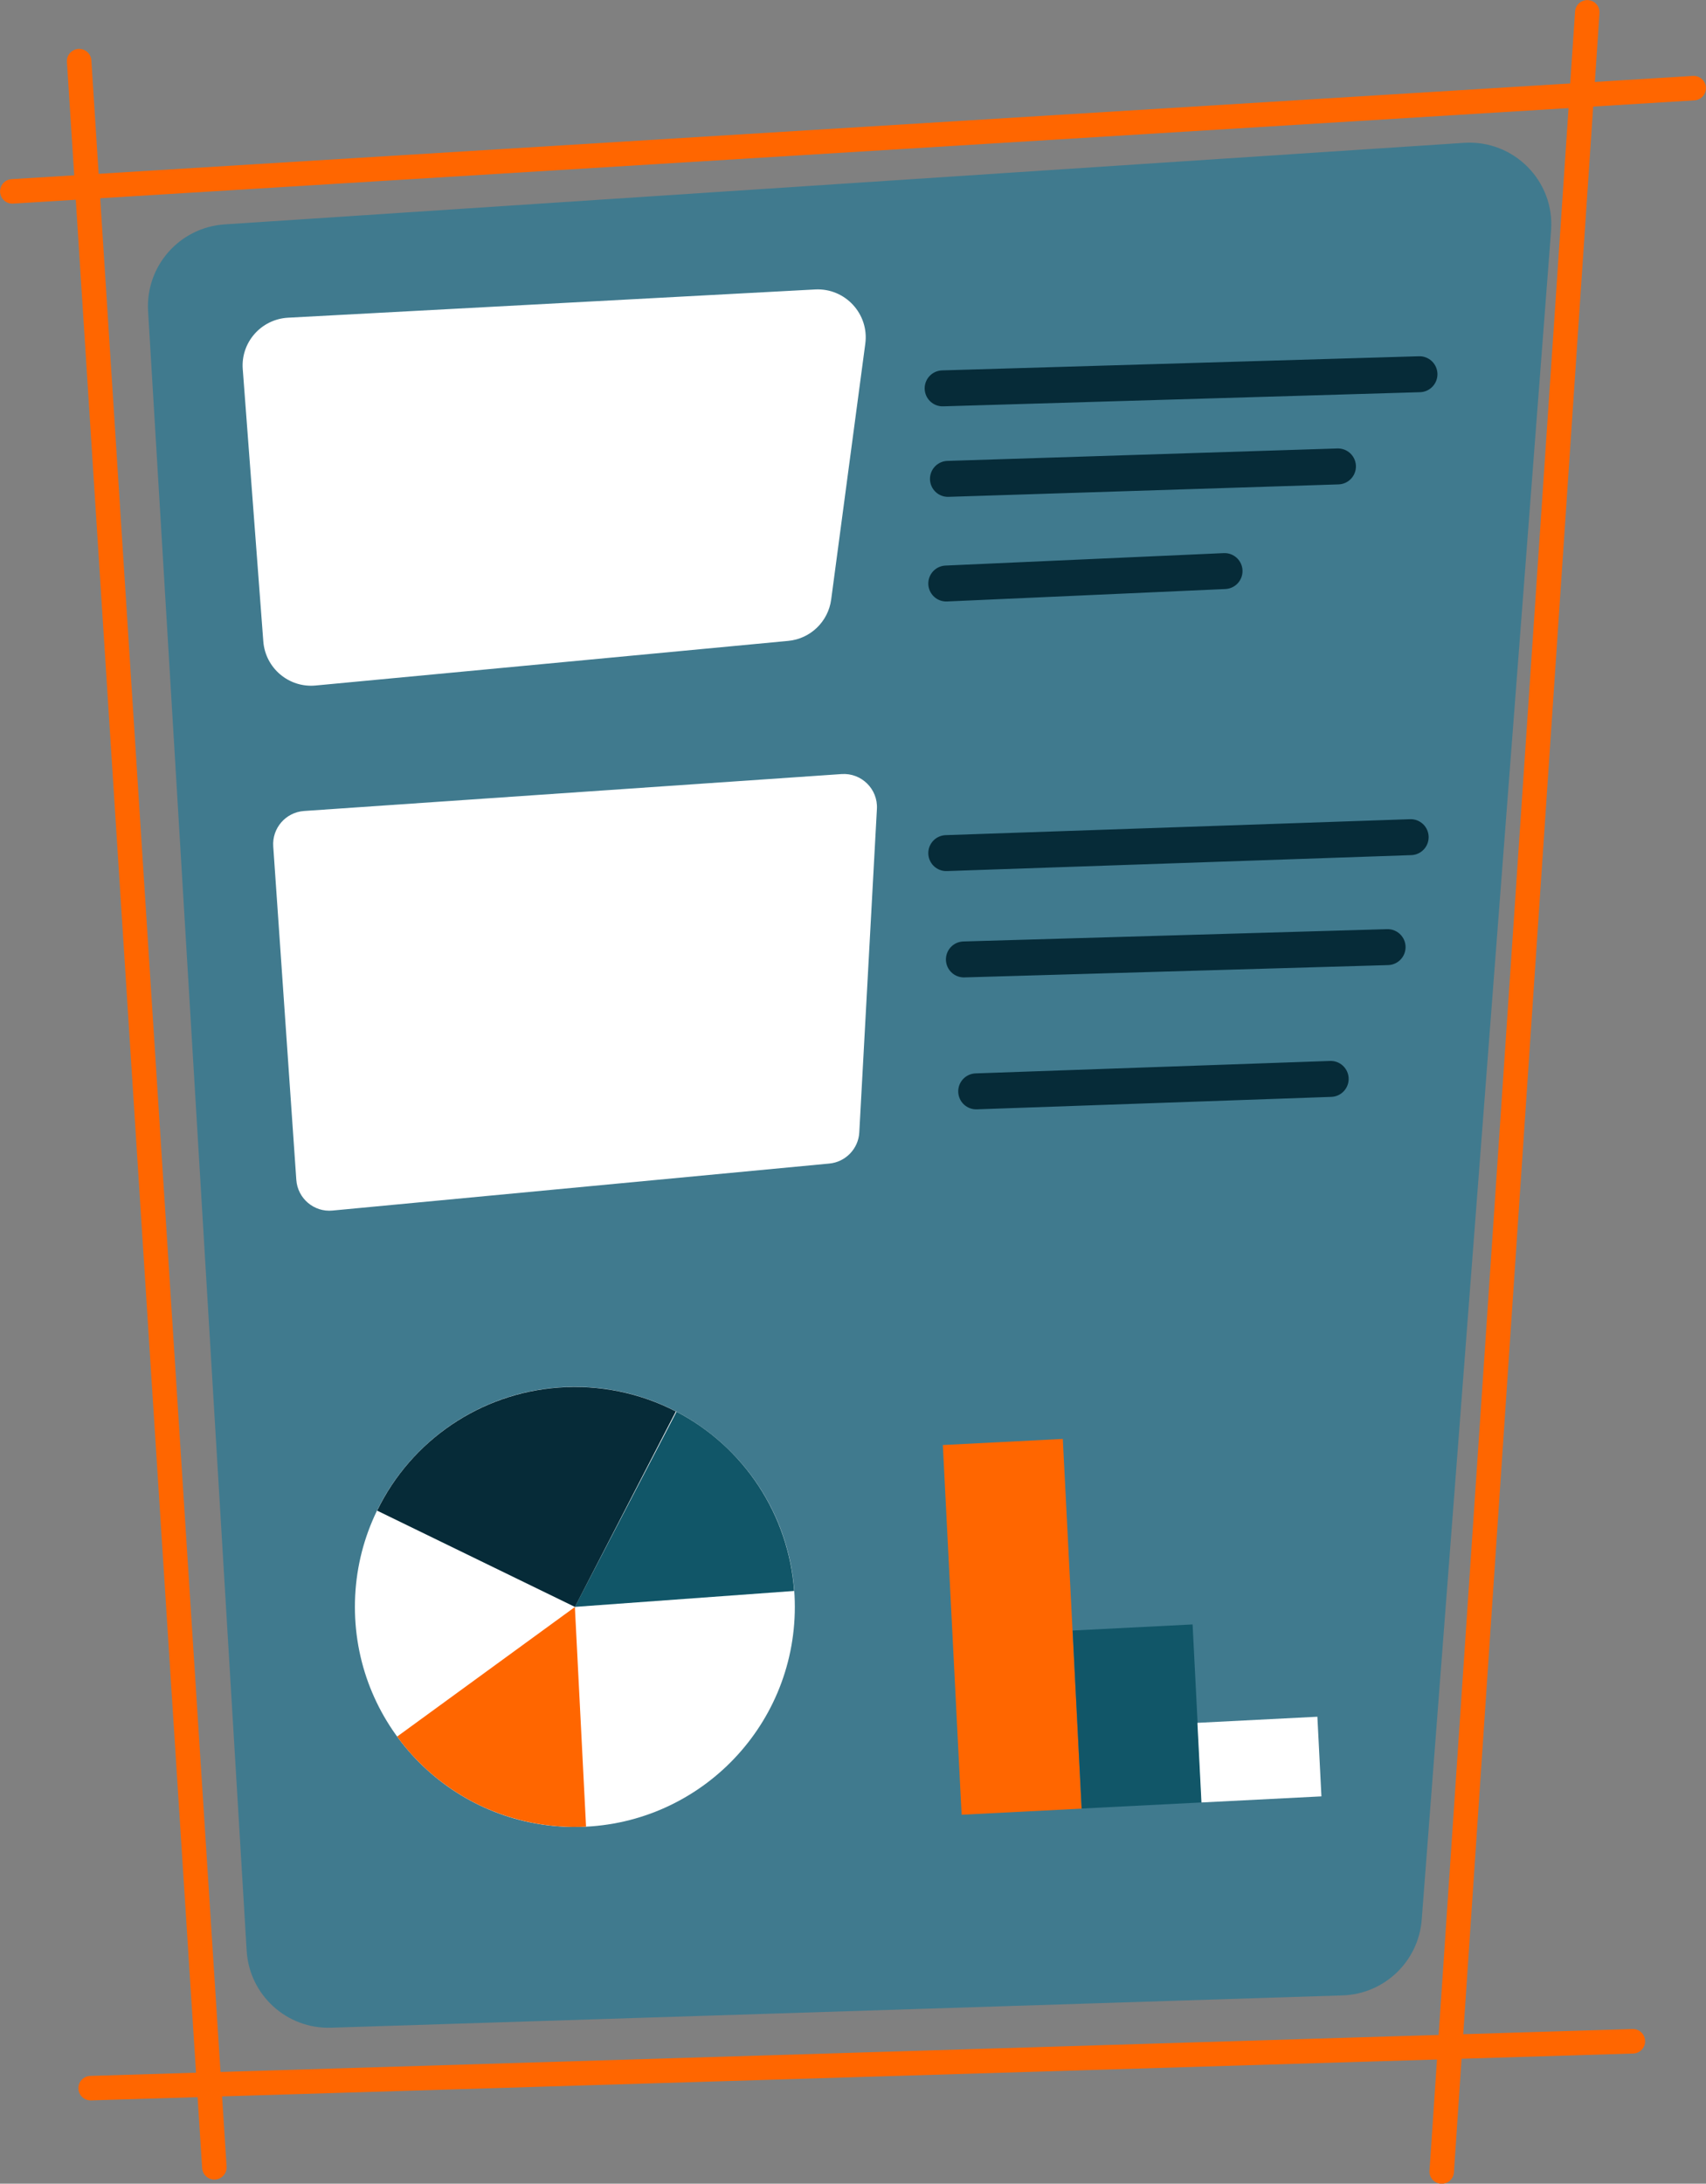
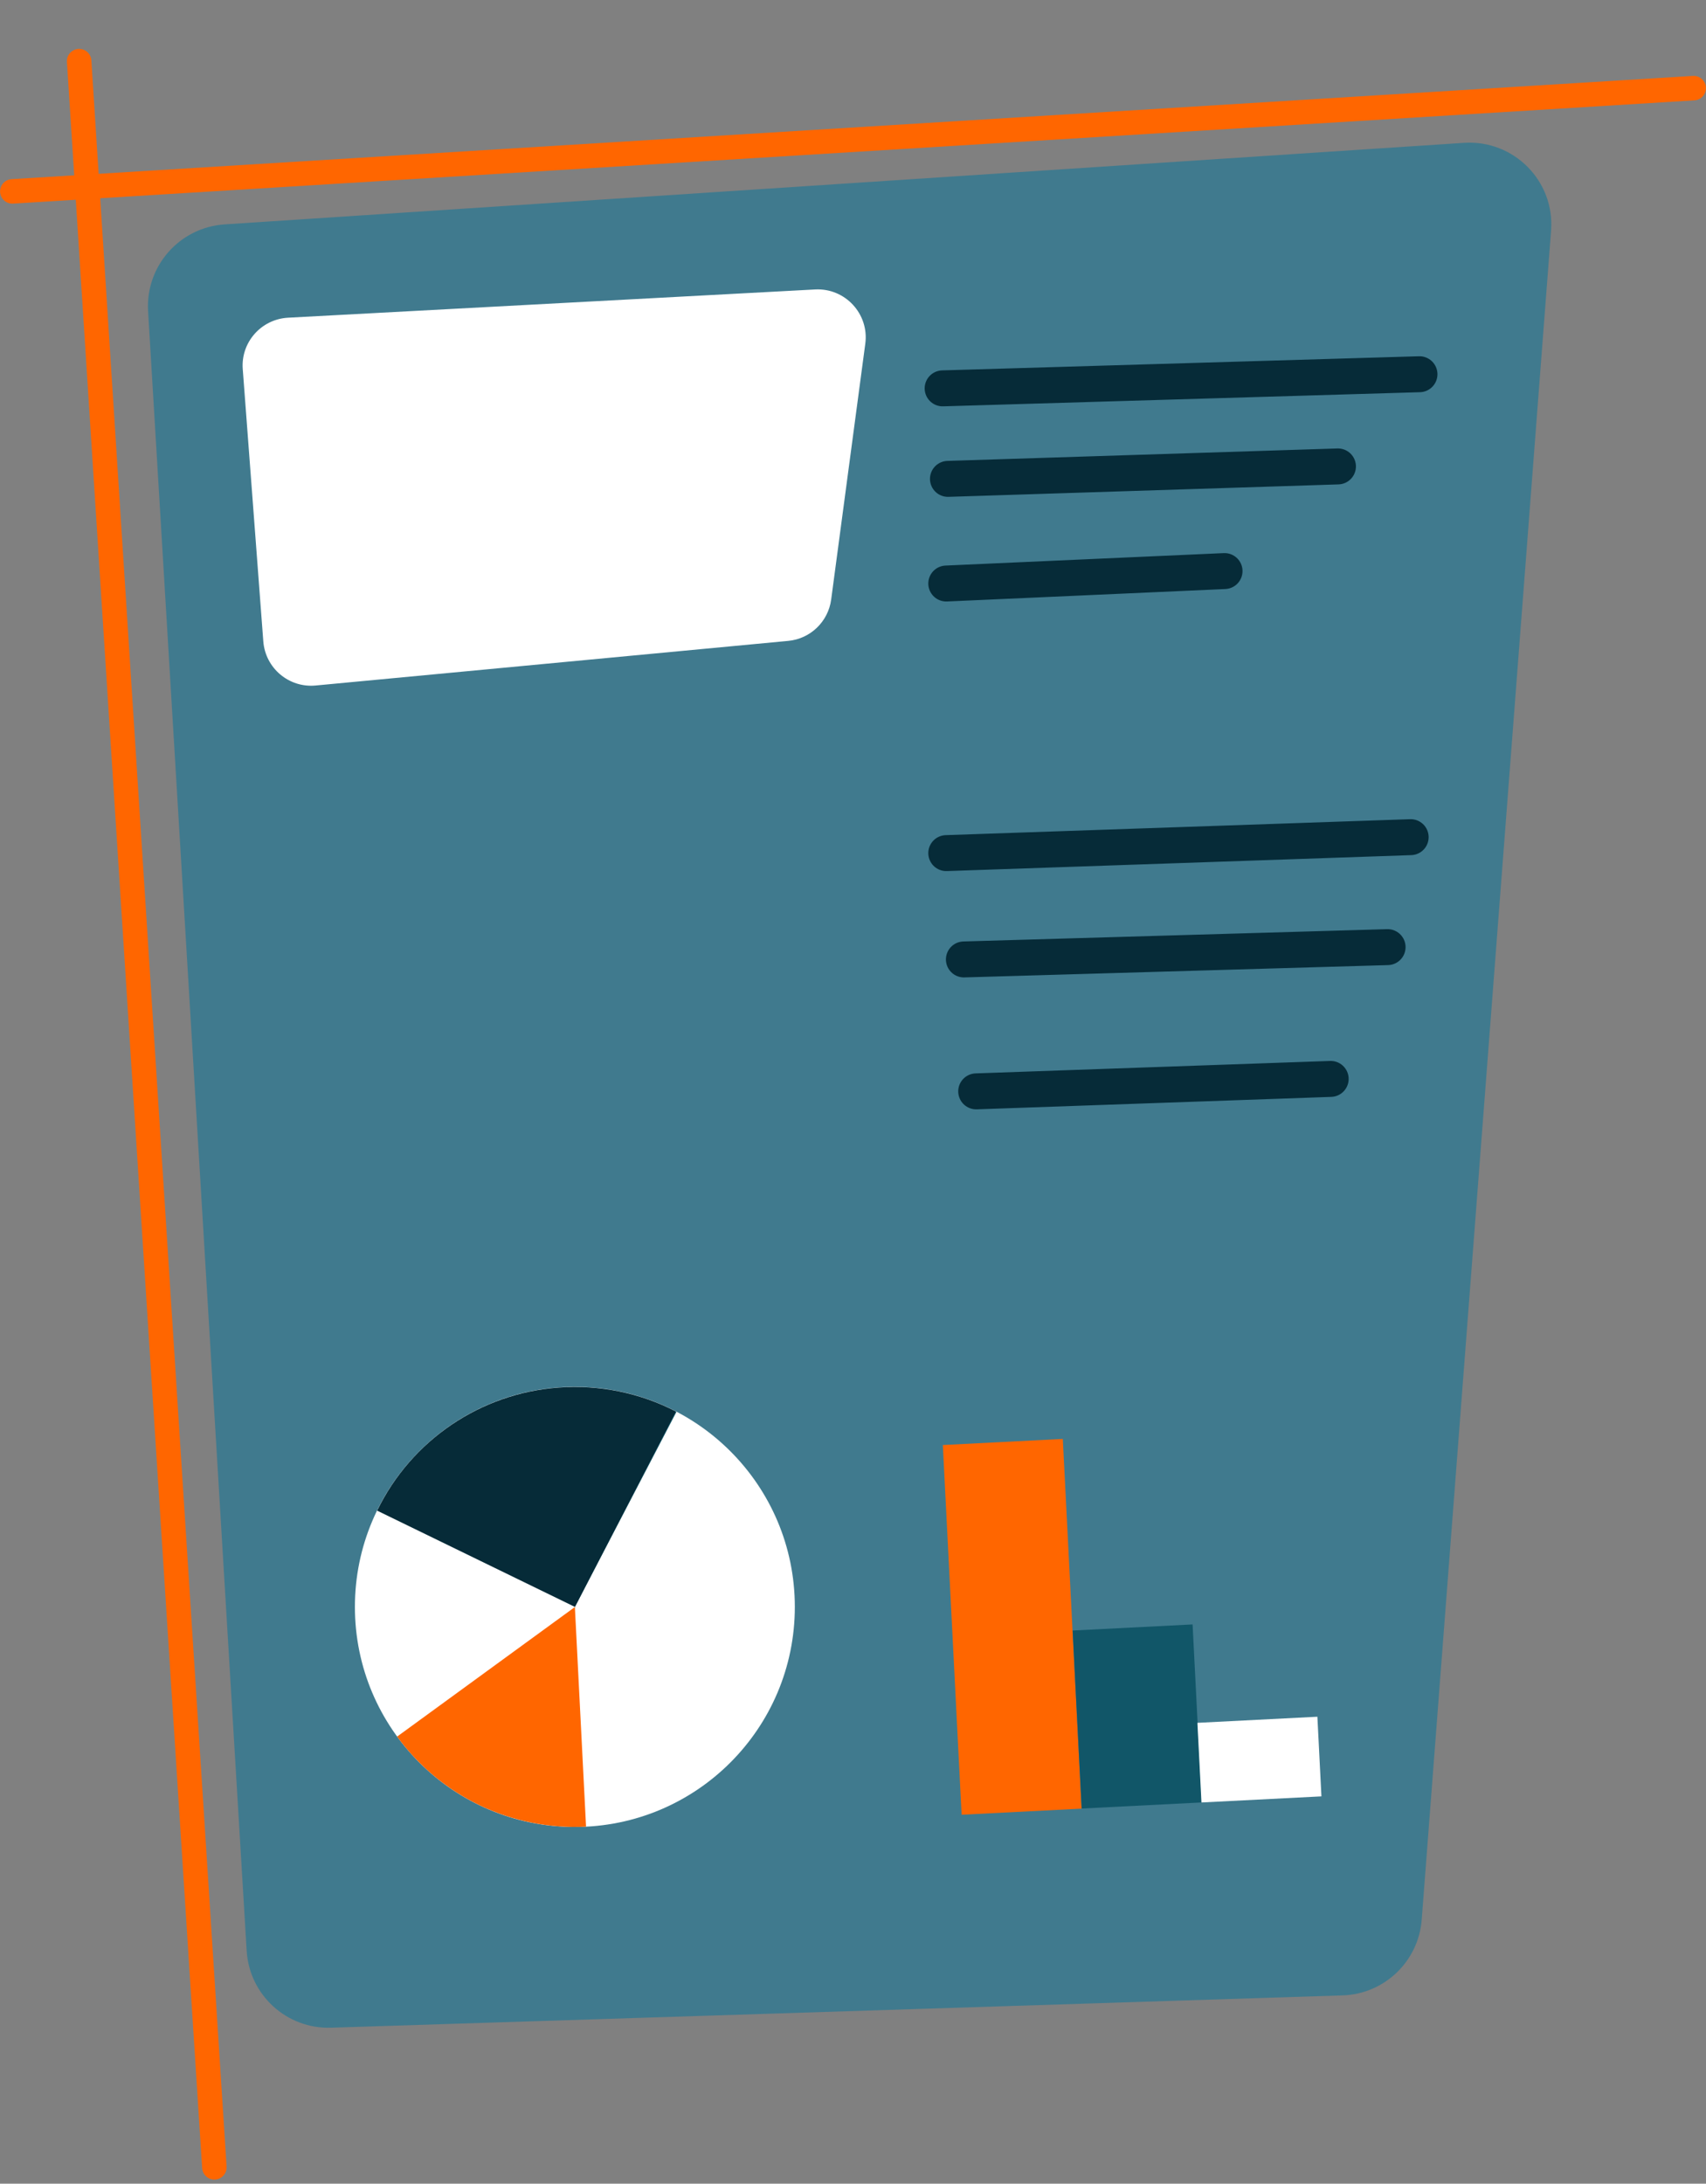
<svg xmlns="http://www.w3.org/2000/svg" id="Layer_2" data-name="Layer 2" viewBox="0 0 122 156.09">
  <rect x="0" y="0" width="122" height="156.09" fill="#808080" stroke="none" />
  <defs>
    <style>
      .cls-1 {
        fill: #fff;
      }

      .cls-2 {
        fill: #407a8e;
      }

      .cls-3 {
        fill: #f60;
      }

      .cls-4 {
        stroke: #f60;
        stroke-miterlimit: 10;
        stroke-width: 1.75px;
      }

      .cls-4, .cls-5 {
        fill: none;
        stroke-linecap: round;
      }

      .cls-6 {
        fill: #115668;
      }

      .cls-5 {
        stroke: #062b38;
        stroke-linejoin: round;
        stroke-width: 2.57px;
      }

      .cls-7 {
        fill: #062b38;
      }
    </style>
  </defs>
  <g id="NEW">
    <g>
      <path class="cls-2" d="m16.05,16.04l88.65-5.83c3.56-.23,6.5,2.74,6.22,6.29l-9.25,120.72c-.23,2.98-2.67,5.31-5.65,5.41l-72.35,2.31c-3.17.1-5.84-2.34-6.03-5.5L10.59,22.24c-.19-3.22,2.25-5.98,5.46-6.2Z" />
      <g>
        <rect class="cls-3" x="68.09" y="103.06" width="8.59" height="26.46" transform="translate(-5.81 3.82) rotate(-2.91)" />
        <rect class="cls-6" x="77.02" y="116.33" width="8.59" height="12.74" transform="translate(-6.12 4.28) rotate(-2.91)" />
        <rect class="cls-1" x="85.77" y="122.93" width="8.59" height="5.7" transform="translate(-6.27 4.73) rotate(-2.91)" />
      </g>
      <g>
        <circle class="cls-1" cx="41.11" cy="114.86" r="15.73" />
-         <path class="cls-6" d="m41.11,114.86l7.27-13.95c2.38,1.24,4.4,3.07,5.87,5.31,1.47,2.24,2.35,4.82,2.54,7.5l-15.69,1.14Z" />
+         <path class="cls-6" d="m41.11,114.86l7.27-13.95l-15.69,1.14Z" />
        <path class="cls-3" d="m41.11,114.86l.8,15.71c-2.61.13-5.21-.39-7.57-1.51-2.36-1.13-4.4-2.82-5.94-4.93l12.71-9.26Z" />
        <path class="cls-7" d="m41.11,114.86l-14.14-6.88c2.45-5.04,7.41-8.4,13-8.8,2.89-.21,5.79.38,8.36,1.71l-7.22,13.98Z" />
      </g>
      <path class="cls-1" d="m20.59,22.71l37.71-2.02c2.14-.11,3.86,1.75,3.58,3.87l-2.44,18.29c-.21,1.58-1.48,2.81-3.07,2.96l-33.8,3.19c-1.91.18-3.59-1.24-3.74-3.15l-1.47-19.46c-.15-1.91,1.31-3.57,3.23-3.68Z" />
-       <path class="cls-1" d="m21.73,57.97l38.45-2.64c1.42-.1,2.61,1.07,2.53,2.49l-1.26,23.12c-.06,1.17-.98,2.12-2.14,2.23l-35.53,3.36c-1.33.13-2.5-.87-2.59-2.2l-1.65-23.83c-.09-1.31.9-2.44,2.2-2.53Z" />
      <line class="cls-5" x1="67.41" y1="27.76" x2="101.51" y2="26.75" />
      <line class="cls-5" x1="67.79" y1="34.23" x2="95.68" y2="33.34" />
      <line class="cls-5" x1="67.67" y1="41.71" x2="87.57" y2="40.82" />
      <line class="cls-5" x1="67.67" y1="60.98" x2="100.88" y2="59.84" />
      <line class="cls-5" x1="68.93" y1="68.58" x2="99.23" y2="67.7" />
      <line class="cls-5" x1="69.81" y1="78.01" x2="95.16" y2="77.12" />
    </g>
    <line class="cls-4" x1=".88" y1="13.68" x2="121.12" y2="6.3" />
-     <line class="cls-4" x1="6.48" y1="149.26" x2="116.77" y2="145.91" />
    <line class="cls-4" x1="5.66" y1="4.37" x2="15.33" y2="154.92" />
-     <line class="cls-4" x1="113.51" y1=".88" x2="103.1" y2="155.22" />
  </g>
</svg>